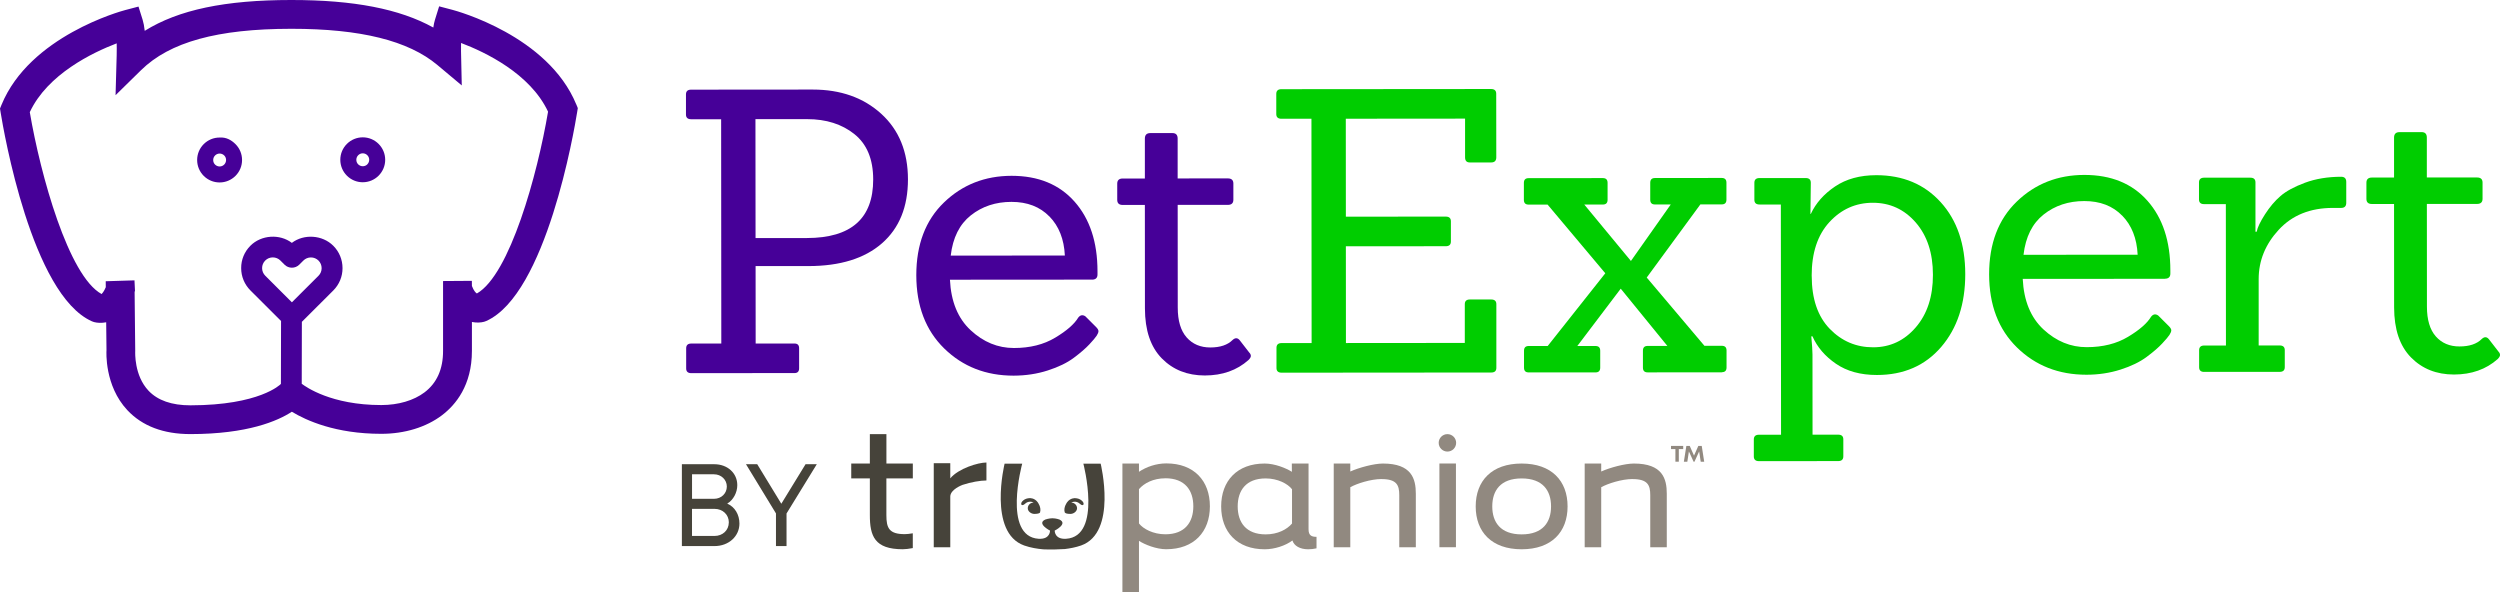
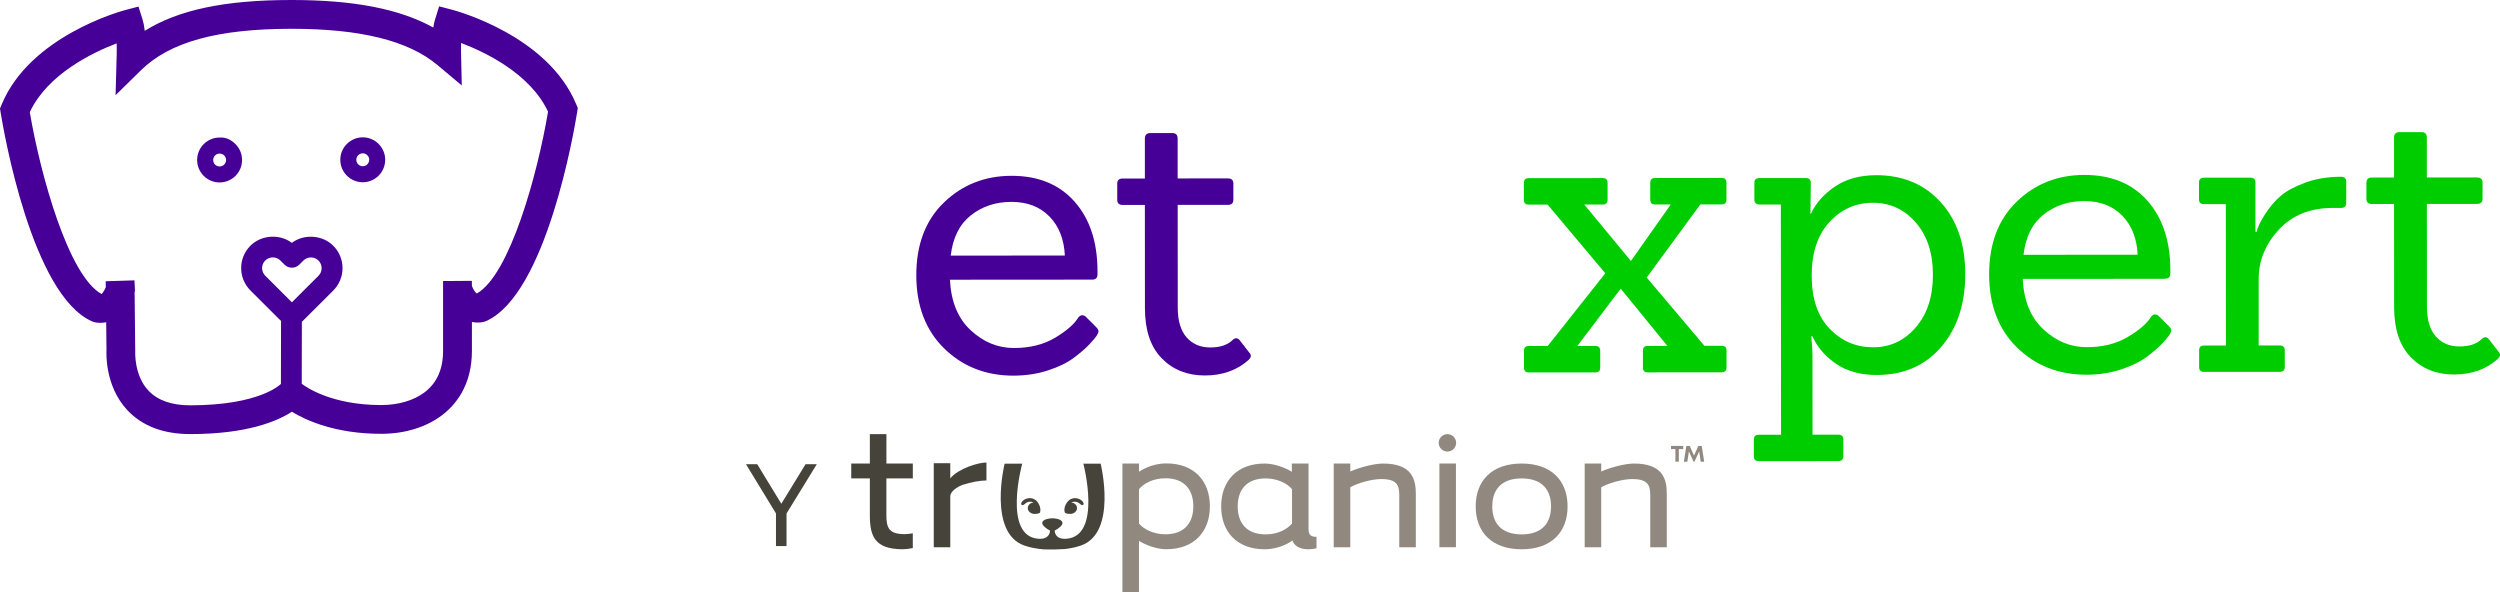
<svg xmlns="http://www.w3.org/2000/svg" id="Layer_2" viewBox="0 0 733.6 173.76">
  <defs>
    <style>.cls-1{fill:#00cd00;}.cls-2{fill:#918980;}.cls-3{fill:#460098;}.cls-4{fill:#46433a;}</style>
  </defs>
  <g id="Layer_1-2">
-     <path class="cls-4" d="m216.98,153.63c0,3.73-3.15,6.61-7.28,6.61h-9.61v-24.02h9.49c3.93,0,6.77,2.63,6.77,6.14,0,2.15-1.15,4.36-2.95,5.42,2.22.95,3.58,3.22,3.58,5.85Zm-7.47-14.46h-6.44v7.2h6.47c2.14,0,3.74-1.6,3.74-3.6s-1.65-3.59-3.76-3.59Zm4.36,14.12c0-2.27-1.8-3.97-4.19-3.97h-6.62v7.95h6.6c2.4,0,4.2-1.67,4.2-3.98Z" />
    <path class="cls-4" d="m230.8,150.66v9.58h-3.1v-9.58l-8.8-14.44h3.3l7.07,11.6,7.11-11.6h3.3l-8.87,14.44Z" />
    <path class="cls-2" d="m342.26,161.17c-3,0-6.35-1.38-8.04-2.46v15.05h-4.86v-37.75h4.86s0,2.43,0,2.43c2.16-1.44,5.04-2.46,8.04-2.46,8.1,0,12.77,5.1,12.77,12.59s-4.68,12.59-12.77,12.59m-.3-20.81c-3.54,0-6.24,1.44-7.74,3.18v10.07c1.26,1.62,4.2,3.18,7.74,3.18,5.81,0,8.21-3.6,8.21-8.22s-2.4-8.22-8.21-8.22" />
    <path class="cls-2" d="m383.98,136.02v19.29c0,1.79.84,2.22,2.34,2.22v3.37c-.81.19-1.63.28-2.46.28-2.4,0-4.14-1.02-4.61-2.58-2.1,1.56-5.27,2.58-8.15,2.58-8.09,0-12.76-5.09-12.76-12.58s4.67-12.58,12.76-12.58c2.97,0,6.3,1.35,7.99,2.43.01,0-.03-2.44-.02-2.43h4.91Zm-12.58,20.79c3.53,0,6.23-1.44,7.73-3.18v-10.07c-1.26-1.62-4.2-3.17-7.73-3.17-5.82,0-8.21,3.59-8.21,8.21s2.39,8.21,8.21,8.21" />
    <path class="cls-2" d="m405.39,140.57c-3.11,0-7.25,1.32-9.16,2.4v17.62h-4.86v-24.57h4.86v2.34c2.51-1.14,6.95-2.34,9.58-2.34,8.45,0,9.65,4.49,9.65,8.87v15.7h-4.86v-15.28c0-2.94-.72-4.73-5.21-4.73" />
    <path class="cls-2" d="m446.51,161.18c-8.8,0-13.48-5.09-13.48-12.58s4.68-12.58,13.48-12.58,13.48,5.09,13.48,12.58-4.67,12.58-13.48,12.58m0-20.79c-6.23,0-8.62,3.59-8.62,8.21s2.39,8.21,8.62,8.21,8.63-3.59,8.63-8.21-2.4-8.21-8.63-8.21" />
    <path class="cls-2" d="m479.03,140.57c-3.11,0-7.25,1.32-9.17,2.4v17.62h-4.85v-24.57h4.85v2.34c2.52-1.14,6.95-2.34,9.59-2.34,8.45,0,9.65,4.49,9.65,8.87v15.7h-4.85v-15.28c0-2.94-.72-4.73-5.22-4.73" />
    <rect class="cls-2" x="422.38" y="136.01" width="4.85" height="24.57" />
    <path class="cls-2" d="m427.29,129.95c0,1.42-1.15,2.56-2.56,2.56s-2.56-1.15-2.56-2.56,1.15-2.56,2.56-2.56,2.56,1.15,2.56,2.56" />
    <path class="cls-4" d="m260.1,140.39v10.77c0,3.78.78,5.58,5.4,5.58.58,0,1.43-.09,2.35-.25v4.34c-1.1.21-2.13.34-2.95.34-8.28,0-9.65-3.9-9.65-10.01v-10.77h-5.46v-4.38h5.46v-8.62h4.86s0,8.62,0,8.62h7.75v4.38h-7.75Z" />
    <path class="cls-4" d="m299.73,148.1c.37.4,1.08-.3,1.08-.3.56-.53,1.23-.57,1.23-.57.53-.04.93.07,1.27.26-.02,0-.04,0-.06,0-.91,0-1.66.74-1.66,1.65s.93,1.6,1.82,1.66h0s.06,0,.1,0c0,0,.01,0,.02,0,.02,0,.03,0,.05,0,.98,0,1.37-.19,1.52-.32.05-.04.08-.07.08-.07,0-.01,0-.02.01-.03,0-.01,0-.02,0-.02h0c.47-1.51-.72-3.02-.72-3.02-.95-1.28-2.32-1.17-2.32-1.17-.75.04-1.36.22-1.92.7-.83.72-.5,1.22-.5,1.22" />
    <path class="cls-4" d="m312.46,150.36v.02s.02.02.02.03c0,0,.03.03.08.07.15.14.54.33,1.52.32.01,0,.03,0,.05,0,0,0,.01,0,.01,0,.04,0,.06,0,.1,0,0,0,0,0,0,0,.88-.06,1.81-.78,1.81-1.66s-.74-1.65-1.66-1.65c-.02,0-.04,0-.05,0,.33-.19.74-.3,1.27-.26,0,0,.67.04,1.23.57,0,0,.7.7,1.07.3,0,0,.33-.5-.5-1.22-.56-.48-1.18-.66-1.93-.7,0,0-1.37-.11-2.32,1.17,0,0-1.19,1.5-.72,3.02h0" />
    <path class="cls-4" d="m322.99,136.05h-5.09s5.61,21.39-5.08,22.05c-3.42.21-3.33-2.4-3.33-2.4,0,0,4.02-2.02,1.38-3.25,0,0-.99-.37-2.04-.37s-2.09.37-2.09.37c-2.66,1.19,1.38,3.25,1.38,3.25,0,0,.09,2.6-3.33,2.4-10.69-.66-4.83-22.05-4.83-22.05h-5.17s-4.95,20.23,5.75,24.02c1.9.67,3.92.98,5.6,1.13,2.11.09,4.38.05,6.36-.09,1.48-.18,3.15-.49,4.73-1.04,10.71-3.79,5.75-23.98,5.75-24.02" />
    <path class="cls-4" d="m278.85,140.37v-4.44h-4.85v24.66h4.85v-14.94c.08-2.03,3.35-3.27,3.61-3.37,2.4-.8,5.21-1.29,7-1.29v-5.27c-2.45,0-8.22,1.75-10.61,4.65" />
    <path class="cls-2" d="m493.92,131.78h-1.29v3.7h-1v-3.7h-1.29v-.93h3.58v.93Z" />
    <path class="cls-2" d="m499.06,135.49l-.46-3.02-1.38,3.02h-.25l-1.38-3.02-.46,3.02h-1.02l.73-4.63h1l1.25,2.84,1.26-2.84h1.01l.72,4.63h-1.02Z" />
    <path class="cls-3" d="m64.44,40.36c-1.76,0-3.41.69-4.66,1.93-1.24,1.24-1.93,2.9-1.93,4.66,0,1.76.69,3.42,1.93,4.66,1.24,1.24,2.9,1.93,4.66,1.93h0c1.76,0,3.41-.69,4.66-1.93,1.24-1.24,1.93-2.9,1.93-4.66,0-1.76-.69-3.42-1.93-4.66-1.25-1.24-2.75-2.06-4.66-1.93Zm1.9,6.59c0,.51-.2.98-.55,1.34-.36.36-.83.56-1.34.56h0c-.5,0-.98-.2-1.34-.55-.36-.36-.55-.83-.55-1.34,0-1.05.85-1.9,1.89-1.9h0c.5,0,.98.2,1.34.55s.55.83.55,1.34h0Z" />
    <path class="cls-3" d="m106.45,40.3h0c-1.76,0-3.41.69-4.66,1.93-1.24,1.24-1.93,2.9-1.93,4.66,0,1.76.69,3.42,1.93,4.66,1.24,1.24,2.9,1.93,4.65,1.93h0c1.76,0,3.42-.69,4.66-1.93,1.24-1.25,1.93-2.9,1.93-4.66,0-1.76-.69-3.41-1.93-4.66-1.24-1.24-2.9-1.93-4.65-1.93Zm1.34,7.93c-.36.36-.83.55-1.34.55h0c-.5,0-.98-.2-1.34-.55-.36-.36-.55-.83-.55-1.34s.2-.98.55-1.34c.36-.36.83-.56,1.34-.56h0c1.04,0,1.89.85,1.89,1.89,0,.51-.2.98-.55,1.34Z" />
    <path class="cls-3" d="m169.09,30.62c-8.3-20.16-35.18-27.43-36.32-27.73l-3.91-1.03-1.2,3.86c-.21.67-.38,1.45-.51,2.36C117.24,2.59,103.76,0,85.55,0h-.16c-19.3.01-32.98,2.85-42.92,9.05-.14-1.31-.35-2.38-.62-3.26l-1.21-3.86-3.91,1.03c-1.14.3-28,7.62-36.28,27.79l-.45,1.1.19,1.18c.88,5.45,9.13,53.44,26.79,61.26l.62.22c.92.25,2.18.33,3.56.06l.09,8.17c-.03.42-.62,10.41,6.12,17.62,4.36,4.66,10.58,7.02,18.5,7.02h.03c16.76-.01,25.59-3.85,29.74-6.56,4.19,2.55,12.81,6.48,26.22,6.48h.06c6.81,0,13.12-1.93,17.75-5.43,4.02-3.04,8.82-8.79,8.81-18.92v-8.47c1.38.28,2.65.19,3.57-.06l.62-.22c17.64-7.86,25.82-55.86,26.69-61.3l.19-1.18-.45-1.1Zm-83.44,58.09l-7.81-7.8c-.6-.6-.93-1.39-.93-2.23,0-.84.32-1.63.92-2.23.59-.59,1.38-.92,2.22-.92.85,0,1.64.33,2.24.93l1.2,1.2c1.19,1.19,3.13,1.2,4.33,0l1.19-1.19c.6-.6,1.39-.93,2.23-.93h0c.83,0,1.63.33,2.22.92.59.59.92,1.39.92,2.24,0,.83-.32,1.62-.92,2.22l-7.82,7.8Zm54.29-2.59c-.34-.19-.91-.77-1.46-2.2l-.02-1.51-8.45.06v20.49c.02,5.34-1.82,9.44-5.43,12.17-3.18,2.4-7.68,3.72-12.67,3.73h-.05c-14.68,0-22.17-5.36-23.32-6.25l.04-18.17,9.22-9.2c1.75-1.76,2.72-4.09,2.71-6.56,0-2.48-.96-4.82-2.72-6.57-3.19-3.19-8.61-3.53-12.15-.84-3.55-2.7-8.97-2.36-12.16.84-1.76,1.76-2.72,4.09-2.71,6.57,0,2.47.97,4.8,2.73,6.56l8.97,8.95-.04,18.45-.1.11c-.06.06-6.12,6.17-26.44,6.19h-.03c-5.46,0-9.59-1.44-12.28-4.29-4.24-4.49-3.91-11.28-3.9-11.65l-.18-17.32.11-.35-.15-3.06-8.44.26.02,1.75c-.55,1.33-1.08,1.84-1.22,2.01-9.7-5.31-17.92-34.81-21.08-53.38,5.21-11.14,18.41-17.48,25.5-20.19.02.95.03,2.08,0,3.43l-.33,11.78,7.48-7.34c8.42-8.26,22.4-12.12,44.01-12.14h.15c20.27,0,34.28,3.48,42.8,10.63l7.15,5.99-.22-10.01c0-.93,0-1.74.01-2.45,7.09,2.68,20.29,8.99,25.53,20.16-3.12,18.49-11.23,47.82-20.87,53.34Z" />
-     <path class="cls-3" d="m233.1,109.47l-30.24.03c-1,0-1.51-.46-1.51-1.39v-5.91c0-.93.5-1.39,1.5-1.39h8.81s-.05-65.82-.05-65.82h-8.81c-1,0-1.51-.46-1.51-1.38v-5.91c0-.93.5-1.39,1.5-1.39l35.69-.03c8.19,0,14.89,2.37,20.11,7.11,5.22,4.75,7.83,11.16,7.84,19.23,0,8.07-2.54,14.33-7.63,18.78-5.09,4.45-12.28,6.67-21.55,6.68h-15.53s.02,22.72.02,22.72h11.36c.93,0,1.39.45,1.39,1.38v5.91c0,.93-.46,1.39-1.38,1.39Zm-11.38-39.62h15.06c12.98-.02,19.46-5.74,19.45-17.18,0-5.95-1.84-10.38-5.52-13.32-3.67-2.93-8.28-4.39-13.85-4.39h-15.18s.03,34.89.03,34.89Z" />
    <path class="cls-3" d="m320.46,82.05l-41.71.03c.31,6.41,2.34,11.36,6.09,14.83,3.75,3.48,7.98,5.21,12.69,5.21,4.71,0,8.74-1.01,12.1-3.03,3.36-2.01,5.62-3.98,6.78-5.91.61-.77,1.31-.88,2.09-.35l3.13,3.13c.46.46.7.87.7,1.21s-.17.79-.52,1.33c-.35.54-1.06,1.39-2.15,2.55-1.08,1.16-2.6,2.48-4.57,3.95-1.97,1.47-4.52,2.71-7.65,3.71-3.13,1.01-6.46,1.51-10.02,1.52-8.11,0-14.9-2.65-20.35-7.98-5.45-5.33-8.18-12.49-8.19-21.49,0-9,2.7-16.11,8.1-21.33,5.4-5.22,12.02-7.83,19.86-7.84,7.84,0,14,2.52,18.48,7.58,4.48,5.06,6.73,11.87,6.73,20.45v.93c0,1-.54,1.51-1.62,1.51Zm-12.53-18.53c-2.77-2.85-6.48-4.28-11.12-4.28s-8.61,1.32-11.93,3.95c-3.32,2.63-5.29,6.57-5.9,11.82l33.49-.03c-.23-4.79-1.74-8.61-4.53-11.47Z" />
    <path class="cls-3" d="m366.58,103.45c.31.31.46.64.47.99,0,.35-.23.75-.7,1.21-3.4,3.02-7.66,4.52-12.8,4.53-5.14,0-9.35-1.67-12.64-5.03-3.29-3.36-4.93-8.24-4.94-14.65l-.02-30.36h-6.49c-1.08,0-1.62-.5-1.62-1.5v-4.75c0-1,.54-1.51,1.62-1.51h6.49s0-11.71,0-11.71c0-1.08.53-1.62,1.62-1.62h6.49c1,0,1.51.54,1.51,1.61v11.7s14.73-.01,14.73-.01c1.08,0,1.62.5,1.62,1.51v4.75c0,1-.54,1.51-1.62,1.51h-14.72s.02,30.14.02,30.14c0,3.86.87,6.78,2.61,8.75,1.74,1.97,4.06,2.95,6.95,2.95,2.9,0,5.08-.74,6.55-2.21.77-.7,1.47-.66,2.09.11l2.78,3.59Z" />
-     <path class="cls-1" d="m437.61,109.31l-61.53.05c-1,0-1.51-.46-1.51-1.38v-5.91c0-.93.5-1.39,1.5-1.4h8.81s-.05-65.82-.05-65.82h-8.81c-1,0-1.51-.46-1.51-1.38v-5.91c0-.93.5-1.39,1.5-1.39l61.53-.05c1,0,1.51.46,1.51,1.39l.02,18.66c0,1-.5,1.5-1.51,1.5h-6.26c-.93,0-1.39-.5-1.39-1.5v-11.36s-35,.03-35,.03l.02,28.74,29.32-.02c1,0,1.5.46,1.5,1.39v5.91c0,.93-.5,1.39-1.5,1.39l-29.32.02.02,28.39,34.88-.03v-11.36c0-.93.49-1.39,1.49-1.39h6.26c1,0,1.51.46,1.51,1.38v18.66c.01.93-.49,1.39-1.49,1.39Z" />
    <path class="cls-1" d="m505.28,109.25l-21.79.02c-.93,0-1.39-.46-1.39-1.39v-4.98c0-.93.46-1.39,1.38-1.39h5.79s-13.68-16.8-13.68-16.8l-12.74,16.82h5.33c.93,0,1.39.46,1.39,1.38v4.98c0,.93-.46,1.39-1.38,1.39h-19.59c-.93.01-1.39-.45-1.39-1.38v-4.98c0-.93.46-1.39,1.38-1.39h5.57s16.9-21.34,16.9-21.34l-16.93-20.15h-5.57c-.93,0-1.39-.46-1.39-1.39v-4.98c0-.93.46-1.39,1.38-1.39l21.79-.02c.93,0,1.39.46,1.39,1.39v4.98c0,.93-.46,1.39-1.39,1.39h-5.45s13.69,16.56,13.69,16.56l11.69-16.58h-4.63c-.93,0-1.39-.46-1.39-1.39v-4.98c0-.93.46-1.39,1.39-1.39l19.58-.02c.93,0,1.39.46,1.39,1.39v4.98c0,.93-.46,1.39-1.39,1.39h-6.26s-15.74,21.46-15.74,21.46l16.93,20.03h5.1c.93,0,1.39.46,1.39,1.38v4.98c0,.93-.46,1.39-1.39,1.39Z" />
    <path class="cls-1" d="m539.44,135.3l-23.29.02c-1,0-1.51-.46-1.51-1.38v-4.98c0-.93.5-1.39,1.5-1.39h6.49s-.06-67.56-.06-67.56h-6.26c-1.01,0-1.51-.46-1.51-1.39v-4.98c0-.93.5-1.39,1.5-1.39h13.56c1,0,1.5.45,1.5,1.38l-.11,9.15h.11c1.47-3.17,3.84-5.85,7.12-8.06,3.28-2.21,7.31-3.31,12.1-3.31,7.8,0,14.1,2.64,18.9,7.93,4.8,5.29,7.19,12.32,7.2,21.08,0,8.77-2.34,15.89-7.05,21.38-4.71,5.49-11,8.24-18.88,8.24-4.79,0-8.79-1.09-12-3.29-3.21-2.2-5.51-4.88-6.9-8.05h-.35c.23,2.47.35,4.25.35,5.33l.02,23.52h7.53c1,0,1.5.45,1.5,1.38v4.98c0,.93-.5,1.39-1.5,1.39Zm-7.81-54.34c0,6.72,1.77,11.89,5.28,15.52,3.52,3.63,7.77,5.44,12.75,5.43,4.98,0,9.16-1.96,12.51-5.86,3.36-3.9,5.04-9.04,5.03-15.42,0-6.37-1.69-11.48-5.05-15.35-3.37-3.86-7.56-5.78-12.58-5.78-5.02,0-9.27,1.9-12.75,5.68-3.48,3.79-5.21,9.05-5.2,15.77Z" />
    <path class="cls-1" d="m635.26,81.81l-41.71.03c.31,6.41,2.34,11.35,6.09,14.83,3.75,3.47,7.98,5.21,12.69,5.2,4.71,0,8.75-1.01,12.11-3.03,3.36-2.01,5.62-3.98,6.78-5.91.61-.77,1.31-.88,2.09-.34l3.13,3.12c.46.46.7.87.7,1.21s-.17.79-.52,1.33c-.35.54-1.06,1.39-2.15,2.55-1.08,1.16-2.6,2.48-4.57,3.94-1.97,1.47-4.52,2.71-7.65,3.71-3.13,1-6.47,1.51-10.02,1.51-8.11,0-14.9-2.65-20.35-7.98-5.45-5.33-8.18-12.49-8.19-21.49,0-9,2.7-16.11,8.1-21.33,5.4-5.22,12.02-7.83,19.86-7.83,7.84,0,14.01,2.52,18.49,7.57,4.48,5.06,6.73,11.87,6.73,20.45v.93c0,1-.54,1.51-1.62,1.51Zm-12.53-18.53c-2.78-2.86-6.49-4.28-11.12-4.28-4.63,0-8.61,1.32-11.93,3.95-3.32,2.63-5.29,6.57-5.9,11.82l33.49-.03c-.23-4.79-1.74-8.61-4.53-11.47Z" />
    <path class="cls-1" d="m668.95,109.13h-22.13c-1,.02-1.51-.44-1.51-1.37v-4.98c0-.93.5-1.39,1.5-1.39h6.37s-.03-41.49-.03-41.49h-6.37c-1,0-1.51-.45-1.51-1.38v-4.98c0-.93.5-1.39,1.5-1.4h13.56c1,0,1.51.45,1.51,1.38v14.48h.36c.23-1.23,1.04-2.93,2.43-5.1,1.39-2.16,2.91-3.96,4.57-5.39,1.66-1.43,4.06-2.73,7.18-3.89,3.13-1.16,6.66-1.74,10.6-1.75,1,0,1.5.5,1.5,1.5v6.14c0,1-.5,1.5-1.5,1.5h-2.43c-6.64,0-11.93,2.14-15.87,6.4-3.93,4.25-5.9,9.08-5.9,14.49v19.47s6.16,0,6.16,0c1,0,1.5.46,1.5,1.38v4.98c0,.93-.5,1.39-1.5,1.39Z" />
    <path class="cls-1" d="m733.14,103.17c.31.3.46.63.47.98,0,.35-.23.75-.7,1.22-3.4,3.01-7.66,4.52-12.8,4.53-5.14,0-9.35-1.68-12.64-5.03-3.29-3.36-4.93-8.24-4.94-14.65l-.02-30.36h-6.49c-1.08,0-1.62-.5-1.62-1.5v-4.75c0-1,.54-1.51,1.62-1.51h6.49s0-11.71,0-11.71c0-1.08.53-1.62,1.62-1.62h6.49c1,0,1.51.53,1.51,1.61v11.7s14.73,0,14.73,0c1.08,0,1.62.5,1.62,1.5v4.75c0,1-.54,1.51-1.62,1.51h-14.72s.02,30.13.02,30.13c0,3.86.87,6.78,2.61,8.75,1.74,1.96,4.06,2.95,6.95,2.94,2.9,0,5.08-.73,6.55-2.21.77-.7,1.47-.66,2.09.11l2.78,3.59Z" />
  </g>
</svg>